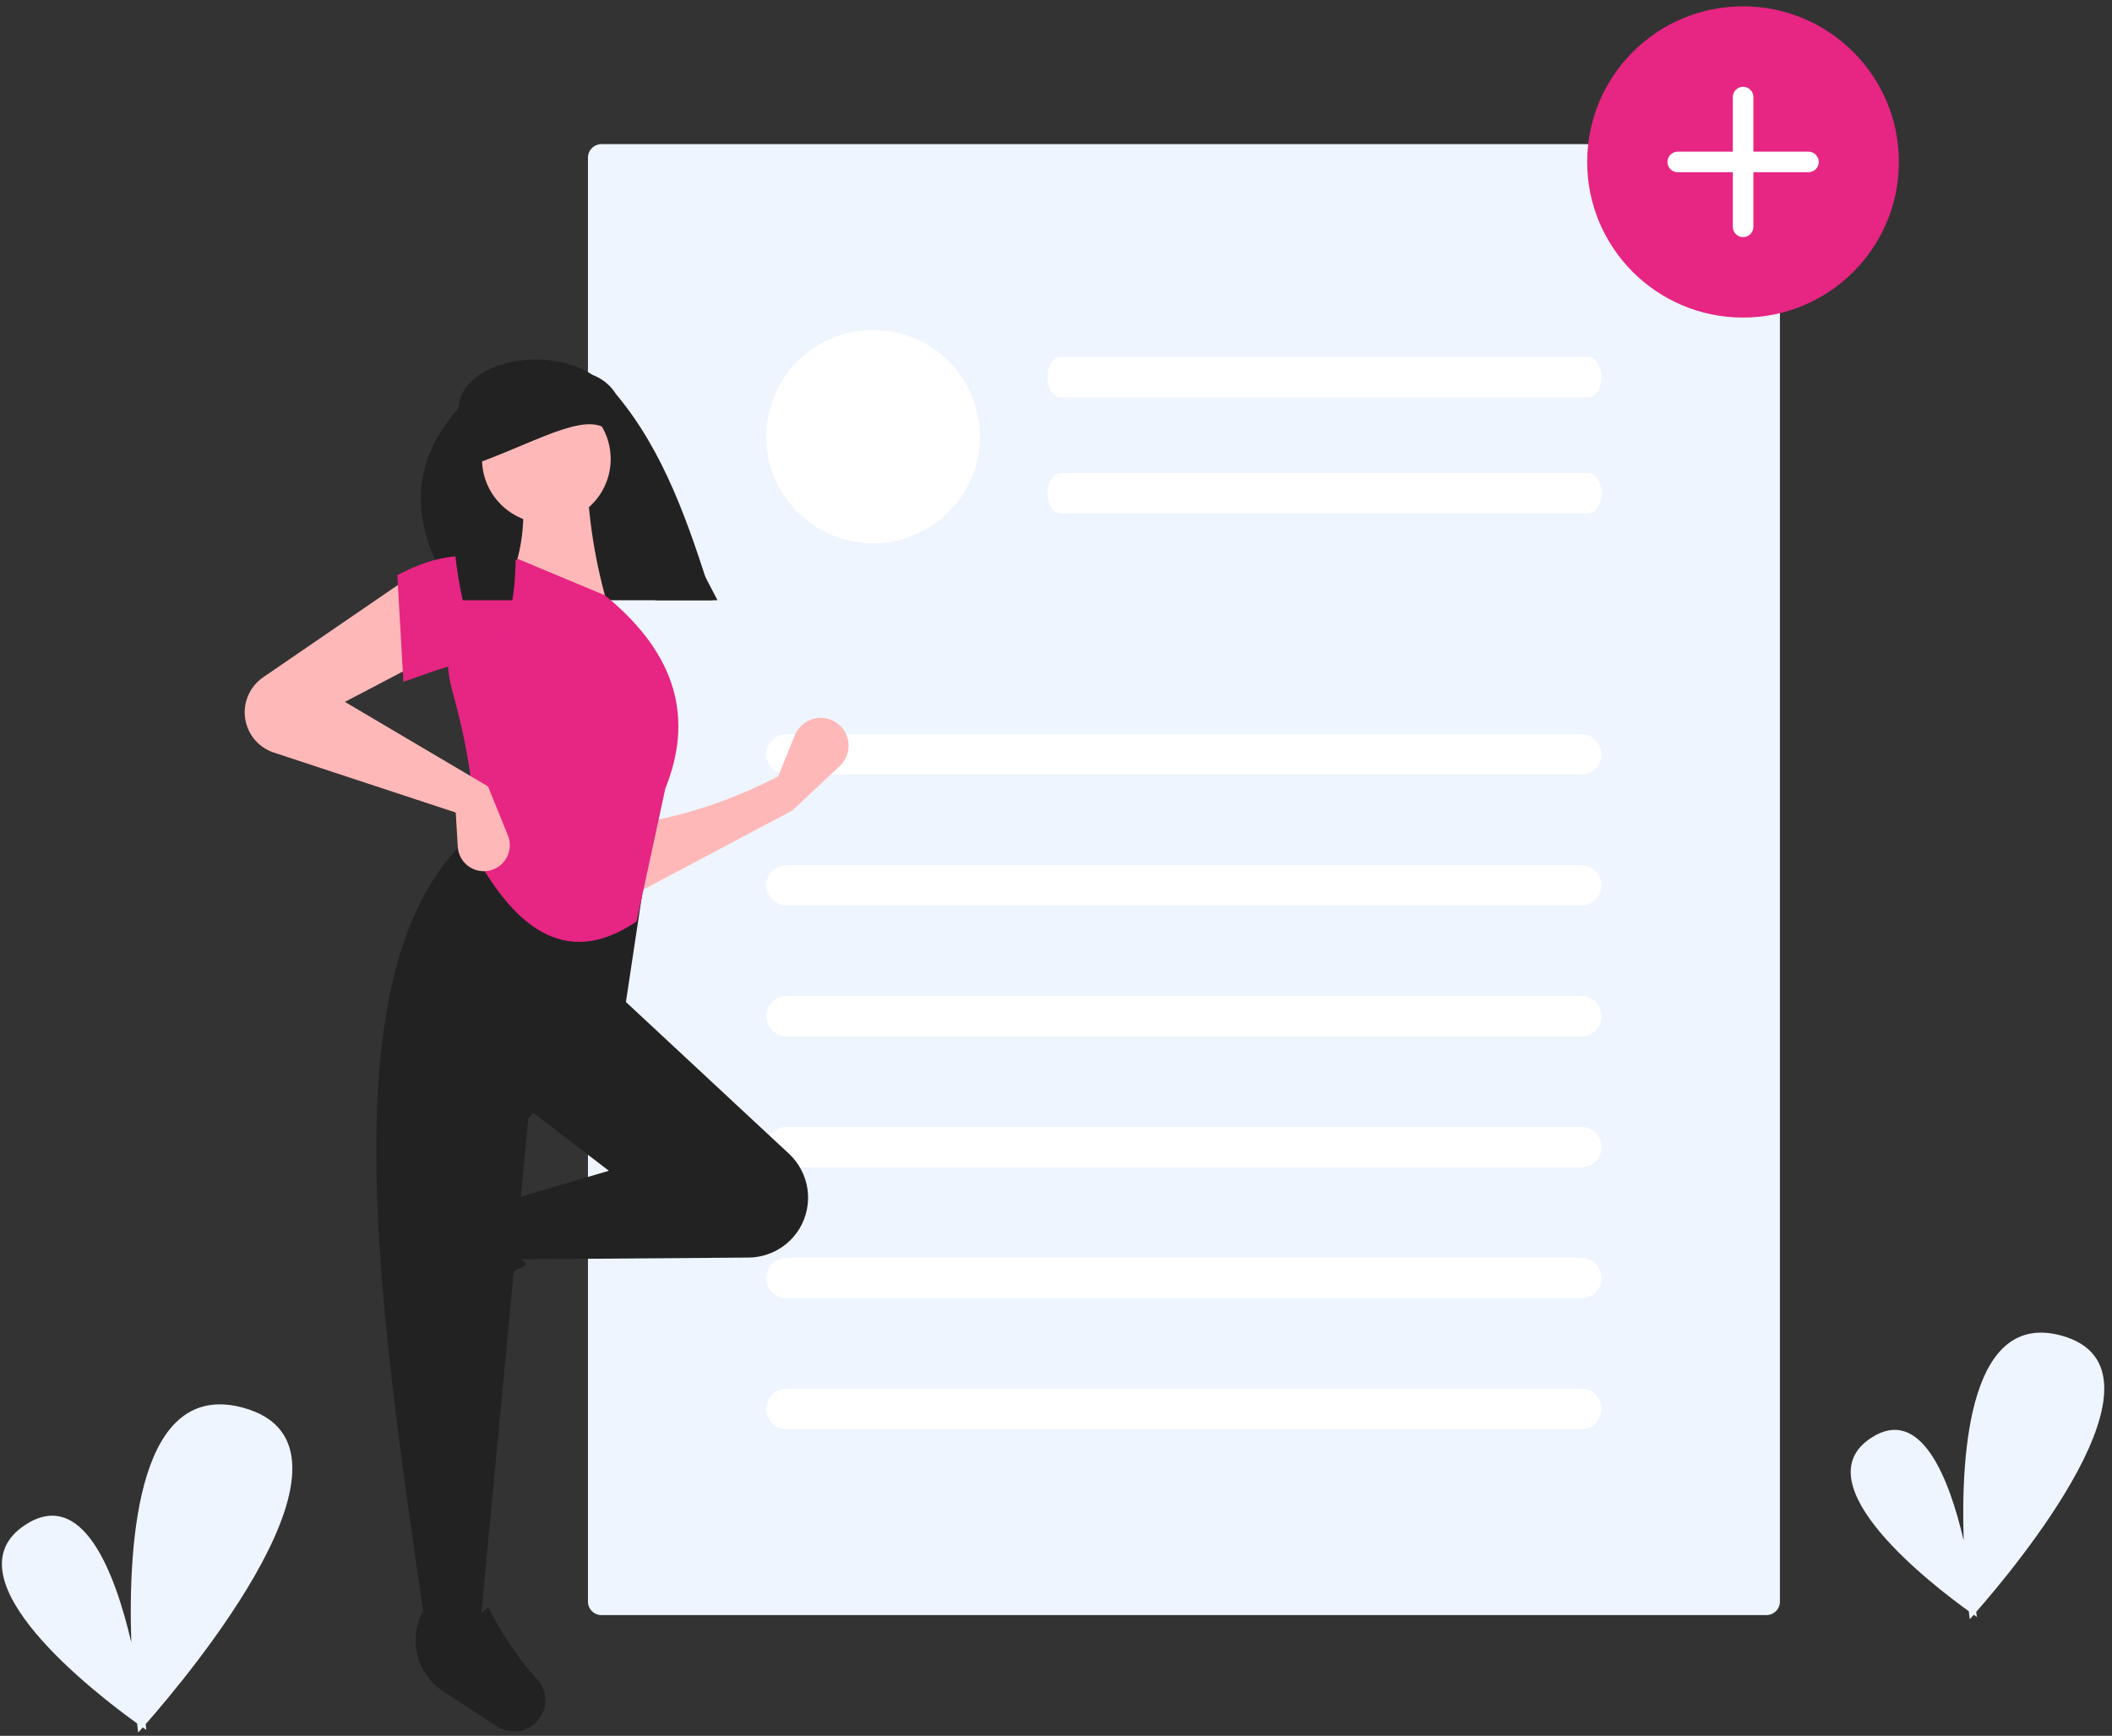
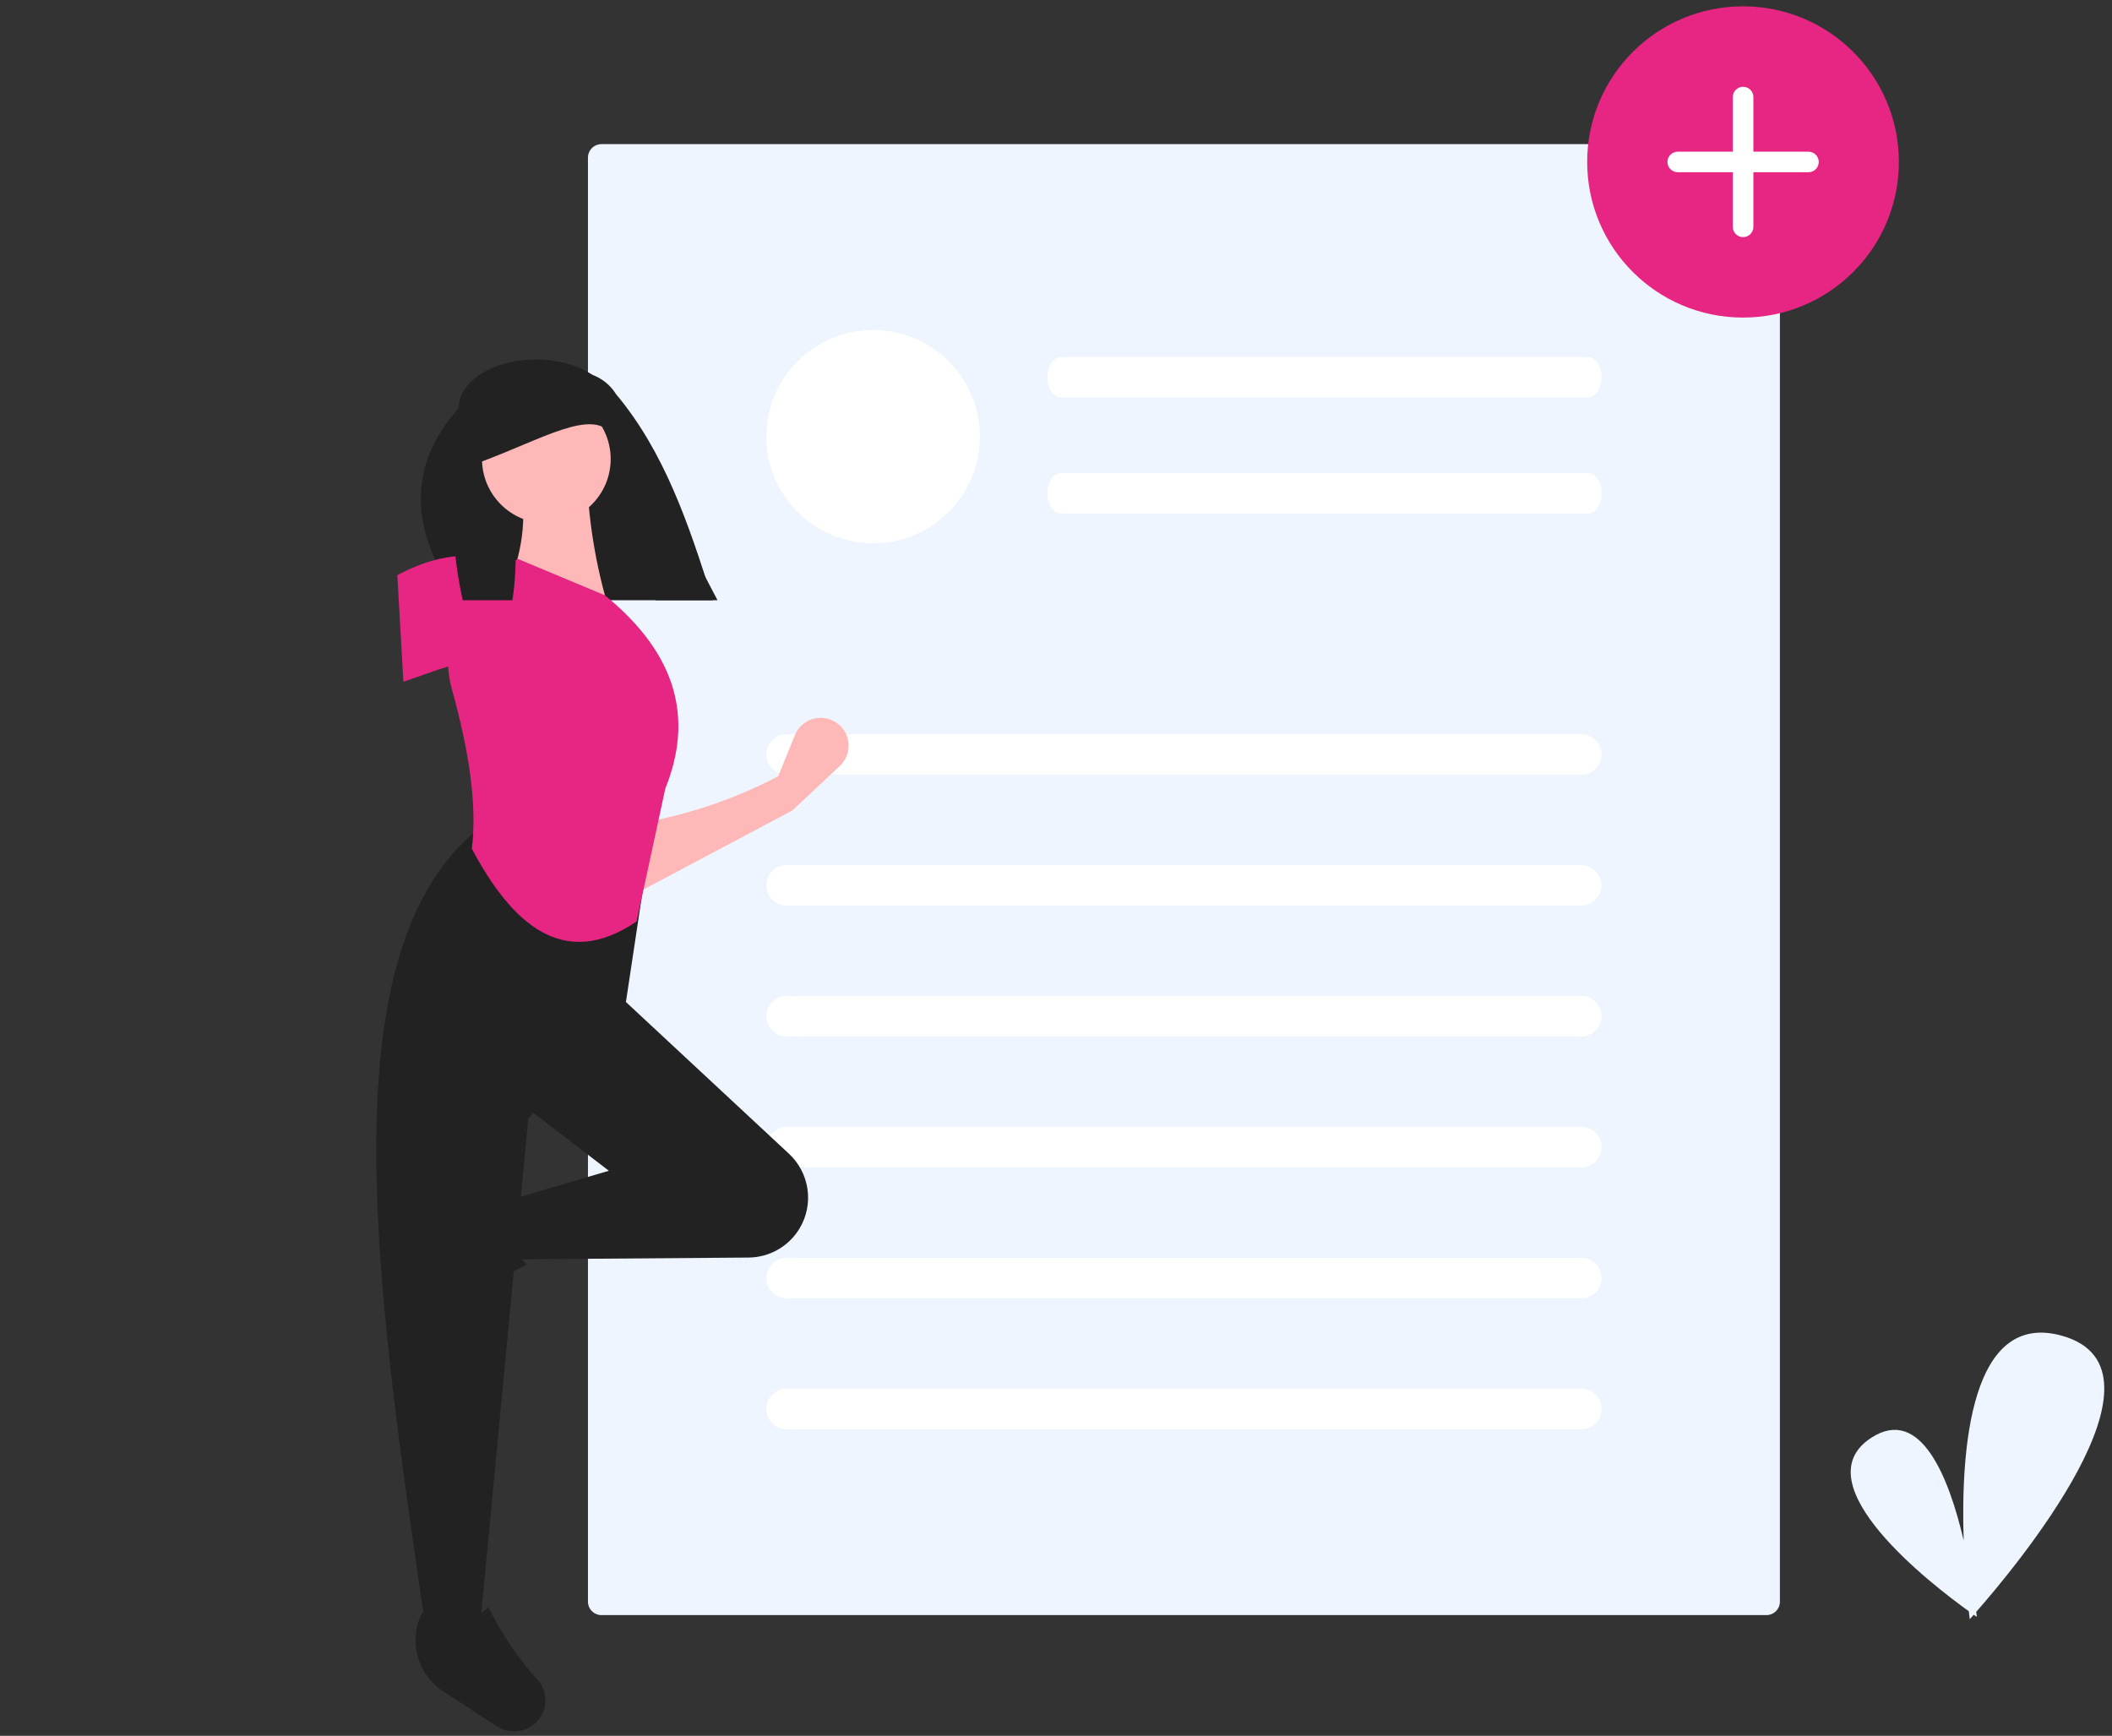
<svg xmlns="http://www.w3.org/2000/svg" width="219" height="180" viewBox="0 0 219 180" fill="none">
  <rect x="0" y="0" width="219" height="180" fill="#333333" stroke="none" />
  <g clip-path="url(#clip0_321_44384)">
    <path d="M204.921 167.143C208.665 162.889 226.296 141.952 213.766 138.5C204.357 135.908 203.305 150.171 203.62 159.743C202.114 153.294 199.193 145.761 194.05 149.084C186.643 153.874 200.521 164.475 204.15 167.077C204.21 167.606 204.25 167.906 204.25 167.906C204.25 167.906 204.398 167.744 204.665 167.446C204.873 167.584 204.987 167.668 204.987 167.668C204.987 167.668 204.965 167.476 204.921 167.143Z" fill="#EEF5FF" />
-     <path d="M15.107 178.788C19.397 173.916 39.589 149.935 25.236 145.982C14.456 143.013 13.255 159.349 13.613 170.312C11.888 162.925 8.536 154.297 2.652 158.104C-5.83 163.591 10.063 175.732 14.215 178.712C14.283 179.319 14.329 179.656 14.329 179.656C14.329 179.656 14.499 179.471 14.802 179.13C15.038 179.296 15.171 179.384 15.171 179.384C15.171 179.384 15.149 179.168 15.107 178.788Z" fill="#EEF5FF" />
    <path d="M62.368 14.946C61.997 14.946 61.641 15.094 61.378 15.356C61.115 15.619 60.967 15.975 60.967 16.346V166.082C60.967 166.453 61.115 166.809 61.378 167.071C61.641 167.334 61.997 167.481 62.368 167.482H183.163C183.534 167.481 183.891 167.334 184.154 167.071C184.416 166.809 184.564 166.453 184.564 166.082V16.346C184.564 15.975 184.416 15.619 184.154 15.356C183.891 15.094 183.534 14.946 183.163 14.946H62.368Z" fill="#EEF5FF" />
    <path d="M163.968 80.332H81.567C81.009 80.332 80.475 80.111 80.08 79.717C79.686 79.324 79.465 78.79 79.465 78.233C79.465 77.677 79.686 77.143 80.08 76.749C80.475 76.356 81.009 76.135 81.567 76.135H163.967C164.524 76.135 165.059 76.356 165.453 76.749C165.847 77.143 166.069 77.677 166.069 78.233C166.069 78.79 165.847 79.324 165.453 79.717C165.059 80.111 164.526 80.332 163.968 80.332Z" fill="white" />
    <path d="M164.675 41.218H110.008C109.237 41.218 108.613 40.279 108.613 39.119C108.613 37.96 109.237 37.02 110.008 37.02H164.675C165.446 37.02 166.07 37.96 166.07 39.119C166.07 40.279 165.446 41.218 164.675 41.218Z" fill="white" />
    <path d="M164.675 53.253H110.008C109.237 53.253 108.613 52.313 108.613 51.154C108.613 49.995 109.237 49.055 110.008 49.055H164.675C165.446 49.055 166.07 49.995 166.07 51.154C166.07 52.313 165.446 53.253 164.675 53.253Z" fill="white" />
    <path d="M163.968 93.906H81.567C81.009 93.906 80.475 93.685 80.08 93.291C79.686 92.898 79.465 92.364 79.465 91.807C79.465 91.251 79.686 90.717 80.08 90.323C80.475 89.93 81.009 89.709 81.567 89.709H163.967C164.524 89.709 165.059 89.93 165.453 90.323C165.847 90.717 166.069 91.251 166.069 91.807C166.069 92.364 165.847 92.898 165.453 93.291C165.059 93.685 164.526 93.906 163.968 93.906Z" fill="white" />
    <path d="M163.968 107.48H81.567C81.009 107.48 80.475 107.259 80.08 106.866C79.686 106.472 79.465 105.938 79.465 105.382C79.465 104.825 79.686 104.291 80.08 103.897C80.475 103.504 81.009 103.283 81.567 103.283H163.967C164.524 103.283 165.059 103.504 165.453 103.897C165.847 104.291 166.069 104.825 166.069 105.382C166.069 105.938 165.847 106.472 165.453 106.866C165.059 107.259 164.526 107.48 163.968 107.48Z" fill="white" />
    <path d="M163.968 121.054H81.567C81.009 121.054 80.475 120.833 80.08 120.44C79.686 120.046 79.465 119.512 79.465 118.956C79.465 118.399 79.686 117.865 80.08 117.471C80.475 117.078 81.009 116.857 81.567 116.857H163.967C164.524 116.857 165.059 117.078 165.453 117.471C165.847 117.865 166.069 118.399 166.069 118.956C166.069 119.512 165.847 120.046 165.453 120.44C165.059 120.833 164.526 121.054 163.968 121.054Z" fill="white" />
    <path d="M163.968 134.63H81.567C81.009 134.63 80.475 134.409 80.08 134.015C79.686 133.621 79.465 133.088 79.465 132.531C79.465 131.974 79.686 131.44 80.08 131.047C80.475 130.653 81.009 130.432 81.567 130.432H163.967C164.524 130.432 165.059 130.653 165.453 131.047C165.847 131.44 166.069 131.974 166.069 132.531C166.069 133.088 165.847 133.621 165.453 134.015C165.059 134.409 164.526 134.63 163.968 134.63Z" fill="white" />
    <path d="M163.969 148.205H81.567C81.01 148.205 80.475 147.984 80.081 147.59C79.686 147.197 79.465 146.663 79.465 146.106C79.465 145.549 79.686 145.015 80.081 144.621C80.475 144.227 81.01 144.006 81.567 144.006H163.968C164.525 144.006 165.06 144.227 165.454 144.621C165.849 145.015 166.07 145.549 166.07 146.106C166.07 146.663 165.849 147.197 165.454 147.59C165.06 147.984 164.527 148.205 163.969 148.205Z" fill="white" />
    <path d="M90.536 56.333C96.65 56.333 101.606 51.383 101.606 45.278C101.606 39.172 96.65 34.223 90.536 34.223C84.421 34.223 79.465 39.172 79.465 45.278C79.465 51.383 84.421 56.333 90.536 56.333Z" fill="white" />
    <path d="M82.157 84.047L65.648 92.812L65.439 85.508C70.766 84.689 75.921 82.997 80.694 80.499L82.421 76.239C82.609 75.775 82.915 75.368 83.309 75.058C83.702 74.747 84.17 74.544 84.665 74.469C85.161 74.393 85.668 74.448 86.136 74.627C86.604 74.806 87.018 75.104 87.336 75.49C87.802 76.057 88.035 76.778 87.987 77.51C87.94 78.241 87.616 78.927 87.081 79.428L82.157 84.047Z" fill="#FFB8B8" />
    <path d="M41.817 134.653C41.697 134.211 41.671 133.749 41.743 133.296C41.814 132.844 41.981 132.412 42.232 132.028L45.859 126.471C46.717 125.156 48.033 124.206 49.552 123.806C51.071 123.406 52.685 123.583 54.081 124.304C53.333 125.318 52.975 126.566 53.071 127.821C53.168 129.076 53.712 130.255 54.606 131.142C51.753 132.533 49.116 134.329 46.776 136.473C46.349 136.764 45.859 136.949 45.346 137.012C44.833 137.075 44.312 137.015 43.828 136.836C43.343 136.658 42.907 136.366 42.558 135.986C42.209 135.605 41.956 135.147 41.82 134.649L41.817 134.653Z" fill="#222222" />
    <path d="M82.908 127.388C82.359 128.301 81.584 129.058 80.658 129.586C79.732 130.114 78.686 130.396 77.62 130.405L53.527 130.587L52.482 124.535L63.137 121.405L54.151 114.519L63.975 103.041L81.815 119.645C82.857 120.616 83.534 121.914 83.733 123.324C83.932 124.733 83.641 126.167 82.908 127.388Z" fill="#222222" />
    <path d="M49.766 168.777H44.124C39.058 134.095 33.901 99.326 49.14 86.347L67.112 89.268L64.814 104.501L54.783 115.979L49.766 168.777Z" fill="#222222" />
    <path d="M54.164 179.431C53.721 179.552 53.258 179.577 52.805 179.505C52.352 179.434 51.919 179.267 51.535 179.017L45.97 175.395C44.653 174.539 43.703 173.224 43.302 171.707C42.901 170.19 43.078 168.578 43.8 167.185C44.815 167.931 46.065 168.289 47.322 168.192C48.579 168.096 49.76 167.551 50.648 166.658C52.041 169.507 53.839 172.141 55.986 174.476C56.278 174.903 56.463 175.392 56.526 175.905C56.59 176.417 56.53 176.937 56.351 177.422C56.172 177.906 55.88 178.341 55.499 178.69C55.118 179.039 54.659 179.291 54.16 179.427L54.164 179.431Z" fill="#222222" />
    <path d="M74.4 62.245H47.571C42.617 55.247 42.036 48.555 47.571 42.292C47.571 39.528 51.153 37.276 55.573 37.276C59.032 37.276 62.103 38.672 63.183 40.73L74.4 62.245Z" fill="#222222" />
    <path d="M63.139 63.181L52.691 60.677C54.334 57.007 54.701 52.893 53.736 48.99L60.841 48.782C60.958 53.663 61.731 58.506 63.139 63.181Z" fill="#FFB8B8" />
    <path d="M66.011 95.552C58.401 100.728 53.031 95.729 48.929 88.016C49.499 83.296 48.576 77.653 46.868 71.513C46.109 68.807 46.394 65.915 47.665 63.408C48.937 60.902 51.103 58.962 53.736 57.972L62.722 61.729C70.351 67.939 71.854 74.667 68.991 81.764L66.011 95.552Z" fill="#E72583" />
-     <path d="M44.124 68.4L35.765 72.782L50.602 81.547L52.666 86.632C52.804 86.971 52.871 87.335 52.864 87.701C52.856 88.067 52.774 88.428 52.622 88.762C52.47 89.095 52.252 89.394 51.98 89.641C51.709 89.887 51.39 90.076 51.043 90.195C50.649 90.331 50.229 90.374 49.816 90.32C49.402 90.266 49.007 90.118 48.66 89.886C48.314 89.655 48.026 89.346 47.819 88.985C47.611 88.623 47.491 88.219 47.467 87.803L47.258 84.259L28.4 78.041C27.764 77.832 27.185 77.481 26.705 77.015C26.226 76.549 25.859 75.98 25.632 75.351C25.303 74.434 25.287 73.434 25.587 72.507C25.888 71.58 26.488 70.779 27.293 70.229L42.456 59.84L44.124 68.4Z" fill="#FFB8B8" />
    <path d="M52.482 69.234C48.995 67.714 45.825 69.372 41.828 70.695L41.201 59.641C45.174 57.527 48.962 56.956 52.486 58.598L52.482 69.234Z" fill="#E72583" />
    <path d="M73.903 62.245H67.985C64.303 55.462 64.47 43.477 56.556 46.148C51.471 43.135 54.389 54.961 53.124 62.245H47.98C46.522 55.633 46.6 48.775 48.207 42.197C48.222 41.816 48.318 41.444 48.487 41.104C48.657 40.763 48.897 40.462 49.191 40.221C49.447 39.987 49.725 39.777 50.021 39.595C51.661 38.371 53.669 37.738 55.716 37.798C57.203 37.795 58.683 37.998 60.113 38.402C60.299 38.456 60.483 38.516 60.667 38.576C60.912 38.659 61.147 38.752 61.372 38.853C62.414 39.222 63.298 39.934 63.88 40.873C68.879 46.832 71.434 54.356 73.903 62.245Z" fill="#222222" />
    <path d="M56.653 54.262C60.337 54.262 63.324 51.279 63.324 47.6C63.324 43.922 60.337 40.939 56.653 40.939C52.969 40.939 49.982 43.922 49.982 47.6C49.982 51.279 52.969 54.262 56.653 54.262Z" fill="#FFB8B8" />
    <path d="M63.419 45.032C61.413 42.3 56.178 45.558 49.887 47.886V41.417C55.063 39.141 58.081 38.485 61.51 40.846L63.419 45.032Z" fill="#222222" />
    <path d="M180.74 32.931C189.665 32.931 196.9 25.706 196.9 16.793C196.9 7.881 189.665 0.656 180.74 0.656C171.815 0.656 164.58 7.881 164.58 16.793C164.58 25.706 171.815 32.931 180.74 32.931Z" fill="#E72583" />
    <path d="M174.007 15.729C173.864 15.724 173.721 15.748 173.588 15.799C173.454 15.85 173.332 15.928 173.228 16.027C173.125 16.127 173.043 16.246 172.987 16.378C172.931 16.509 172.902 16.651 172.902 16.794C172.902 16.937 172.931 17.079 172.987 17.211C173.043 17.342 173.125 17.461 173.228 17.561C173.332 17.66 173.454 17.738 173.588 17.789C173.721 17.84 173.864 17.864 174.007 17.859H179.681V23.524C179.681 23.806 179.793 24.077 179.993 24.277C180.193 24.477 180.464 24.589 180.747 24.589C181.03 24.589 181.302 24.477 181.502 24.277C181.702 24.077 181.814 23.806 181.814 23.524V17.859H187.487C187.63 17.864 187.773 17.84 187.907 17.789C188.041 17.738 188.163 17.66 188.266 17.561C188.369 17.461 188.452 17.342 188.508 17.211C188.564 17.079 188.592 16.937 188.592 16.794C188.592 16.651 188.564 16.509 188.508 16.378C188.452 16.246 188.369 16.127 188.266 16.027C188.163 15.928 188.041 15.85 187.907 15.799C187.773 15.748 187.63 15.724 187.487 15.729H181.814V10.064C181.814 9.782 181.702 9.511 181.502 9.311C181.302 9.111 181.03 8.999 180.747 8.999C180.464 8.999 180.193 9.111 179.993 9.311C179.793 9.511 179.681 9.782 179.681 10.064V15.729H174.007Z" fill="white" />
  </g>
  <defs>
    <clipPath id="clip0_321_44384">
      <rect width="218" height="179" fill="white" transform="translate(0.201 0.656)" />
    </clipPath>
  </defs>
</svg>